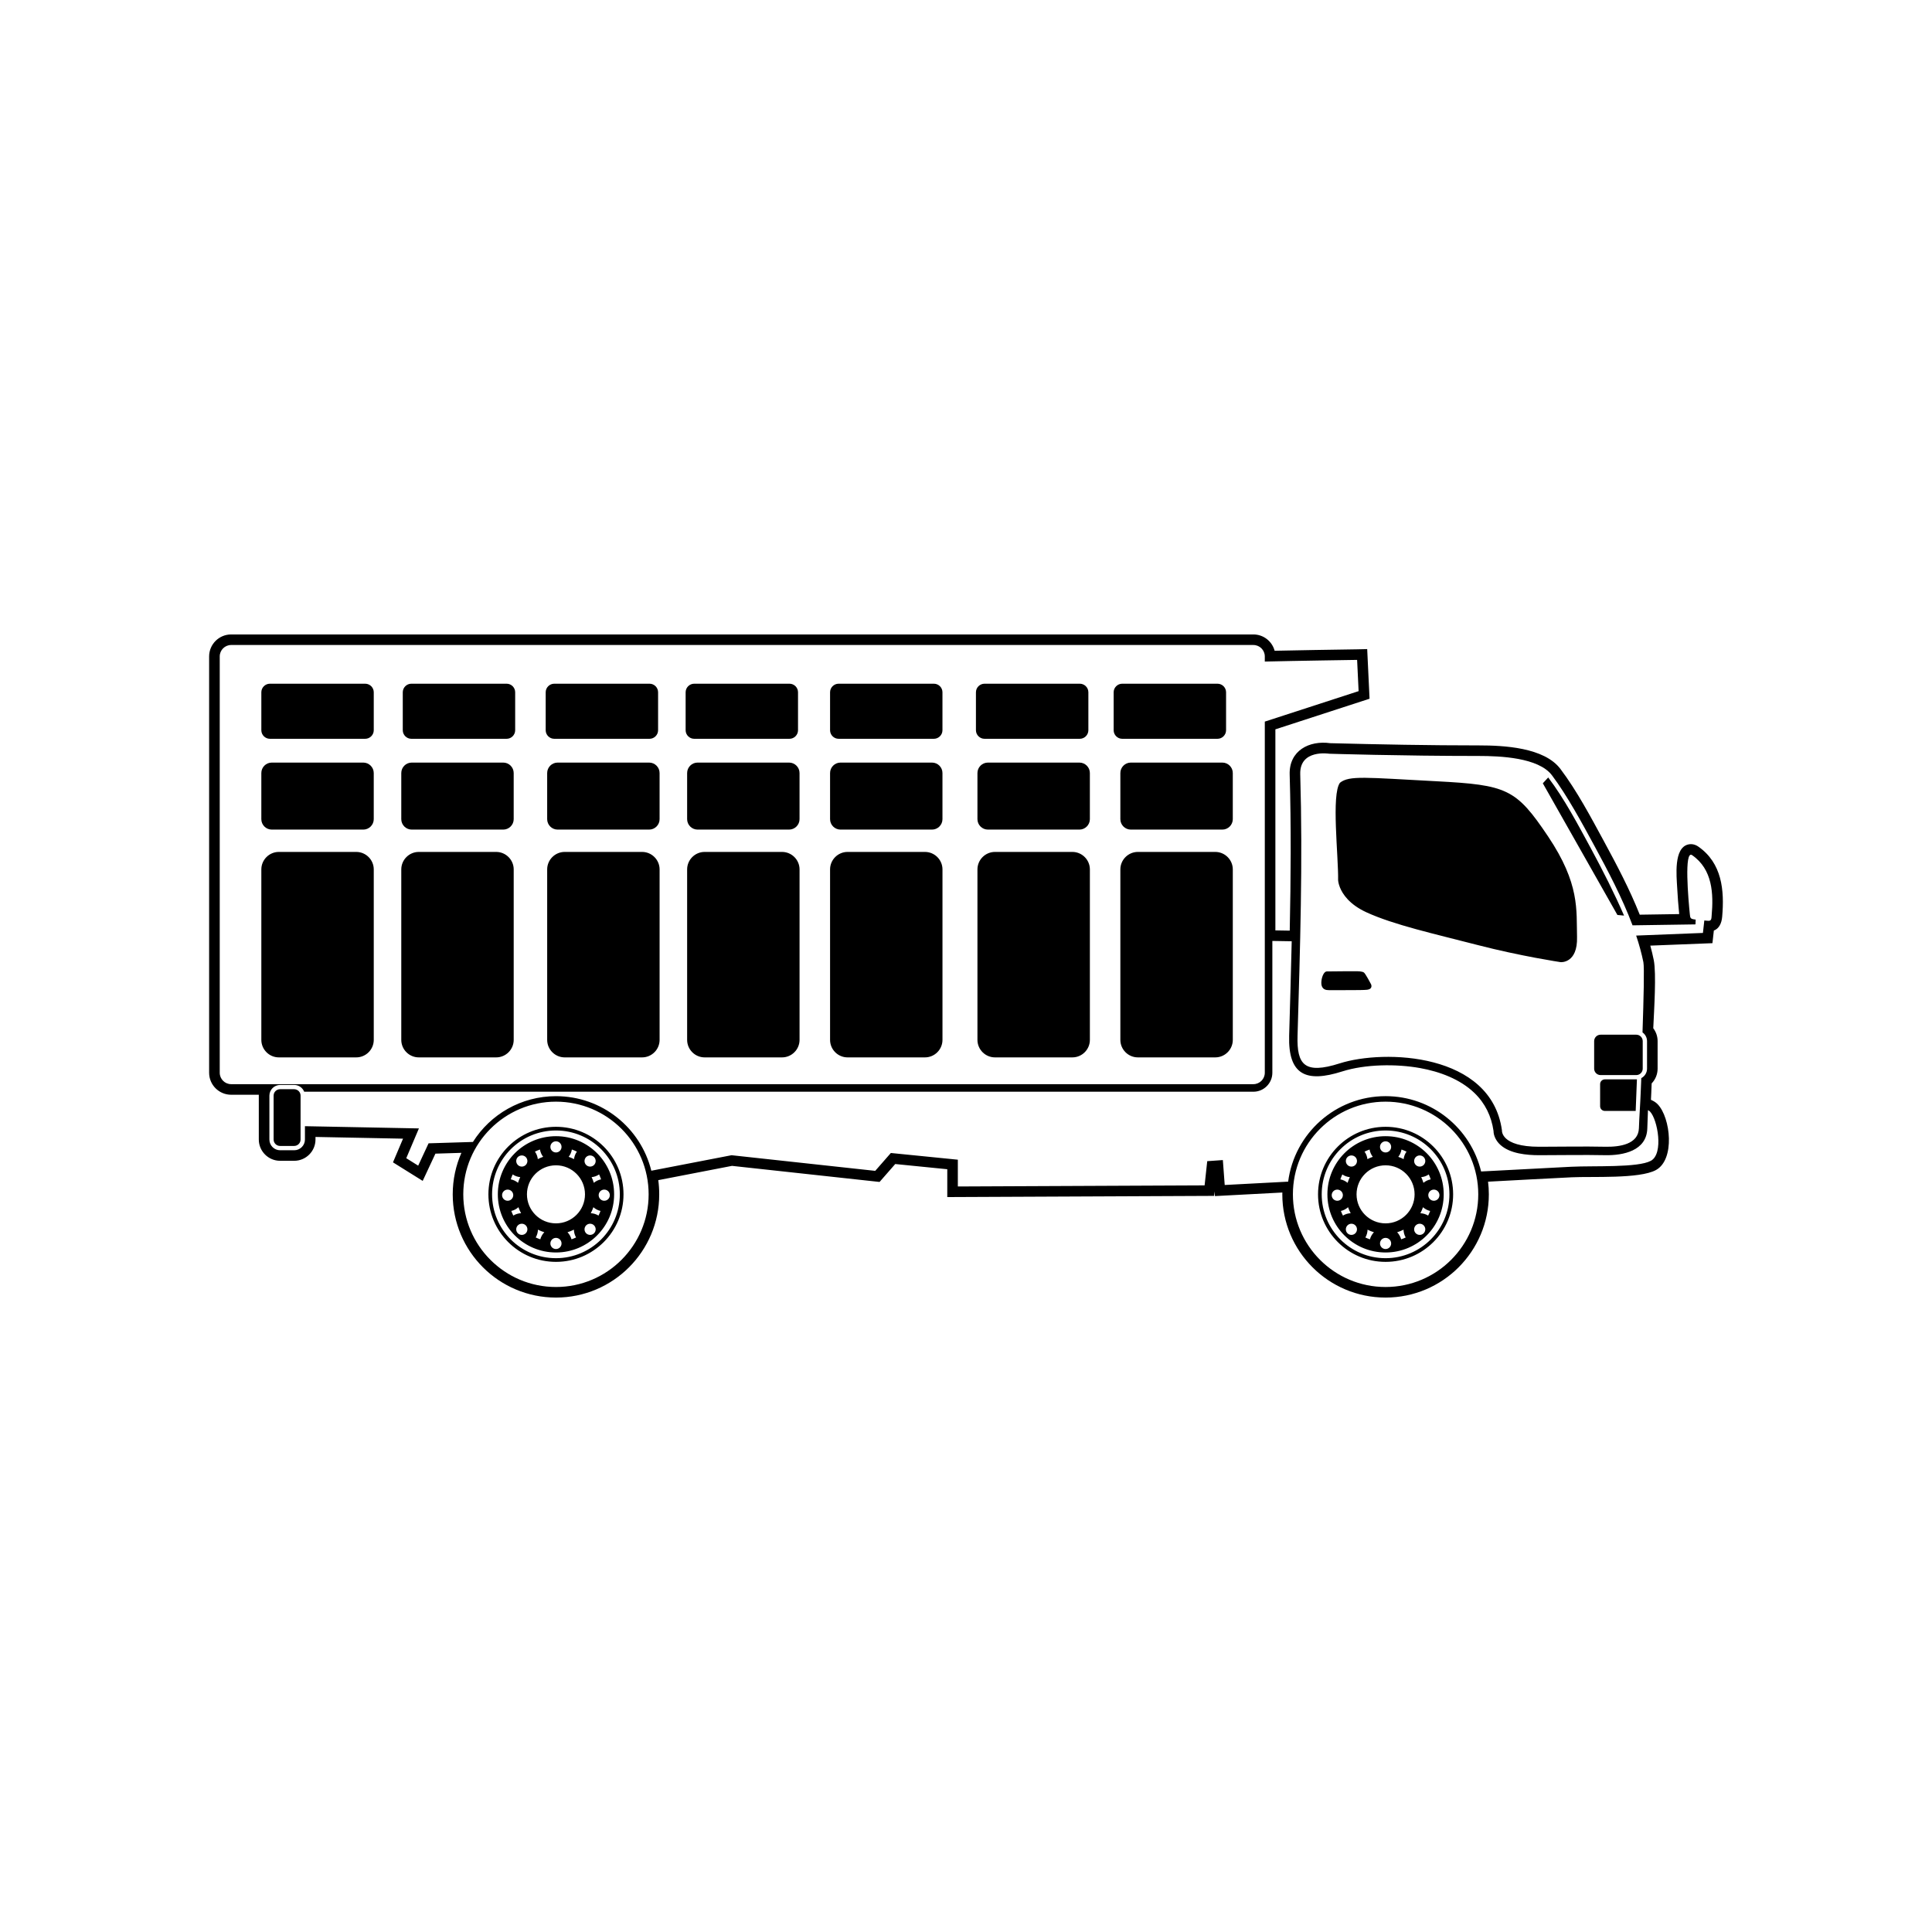
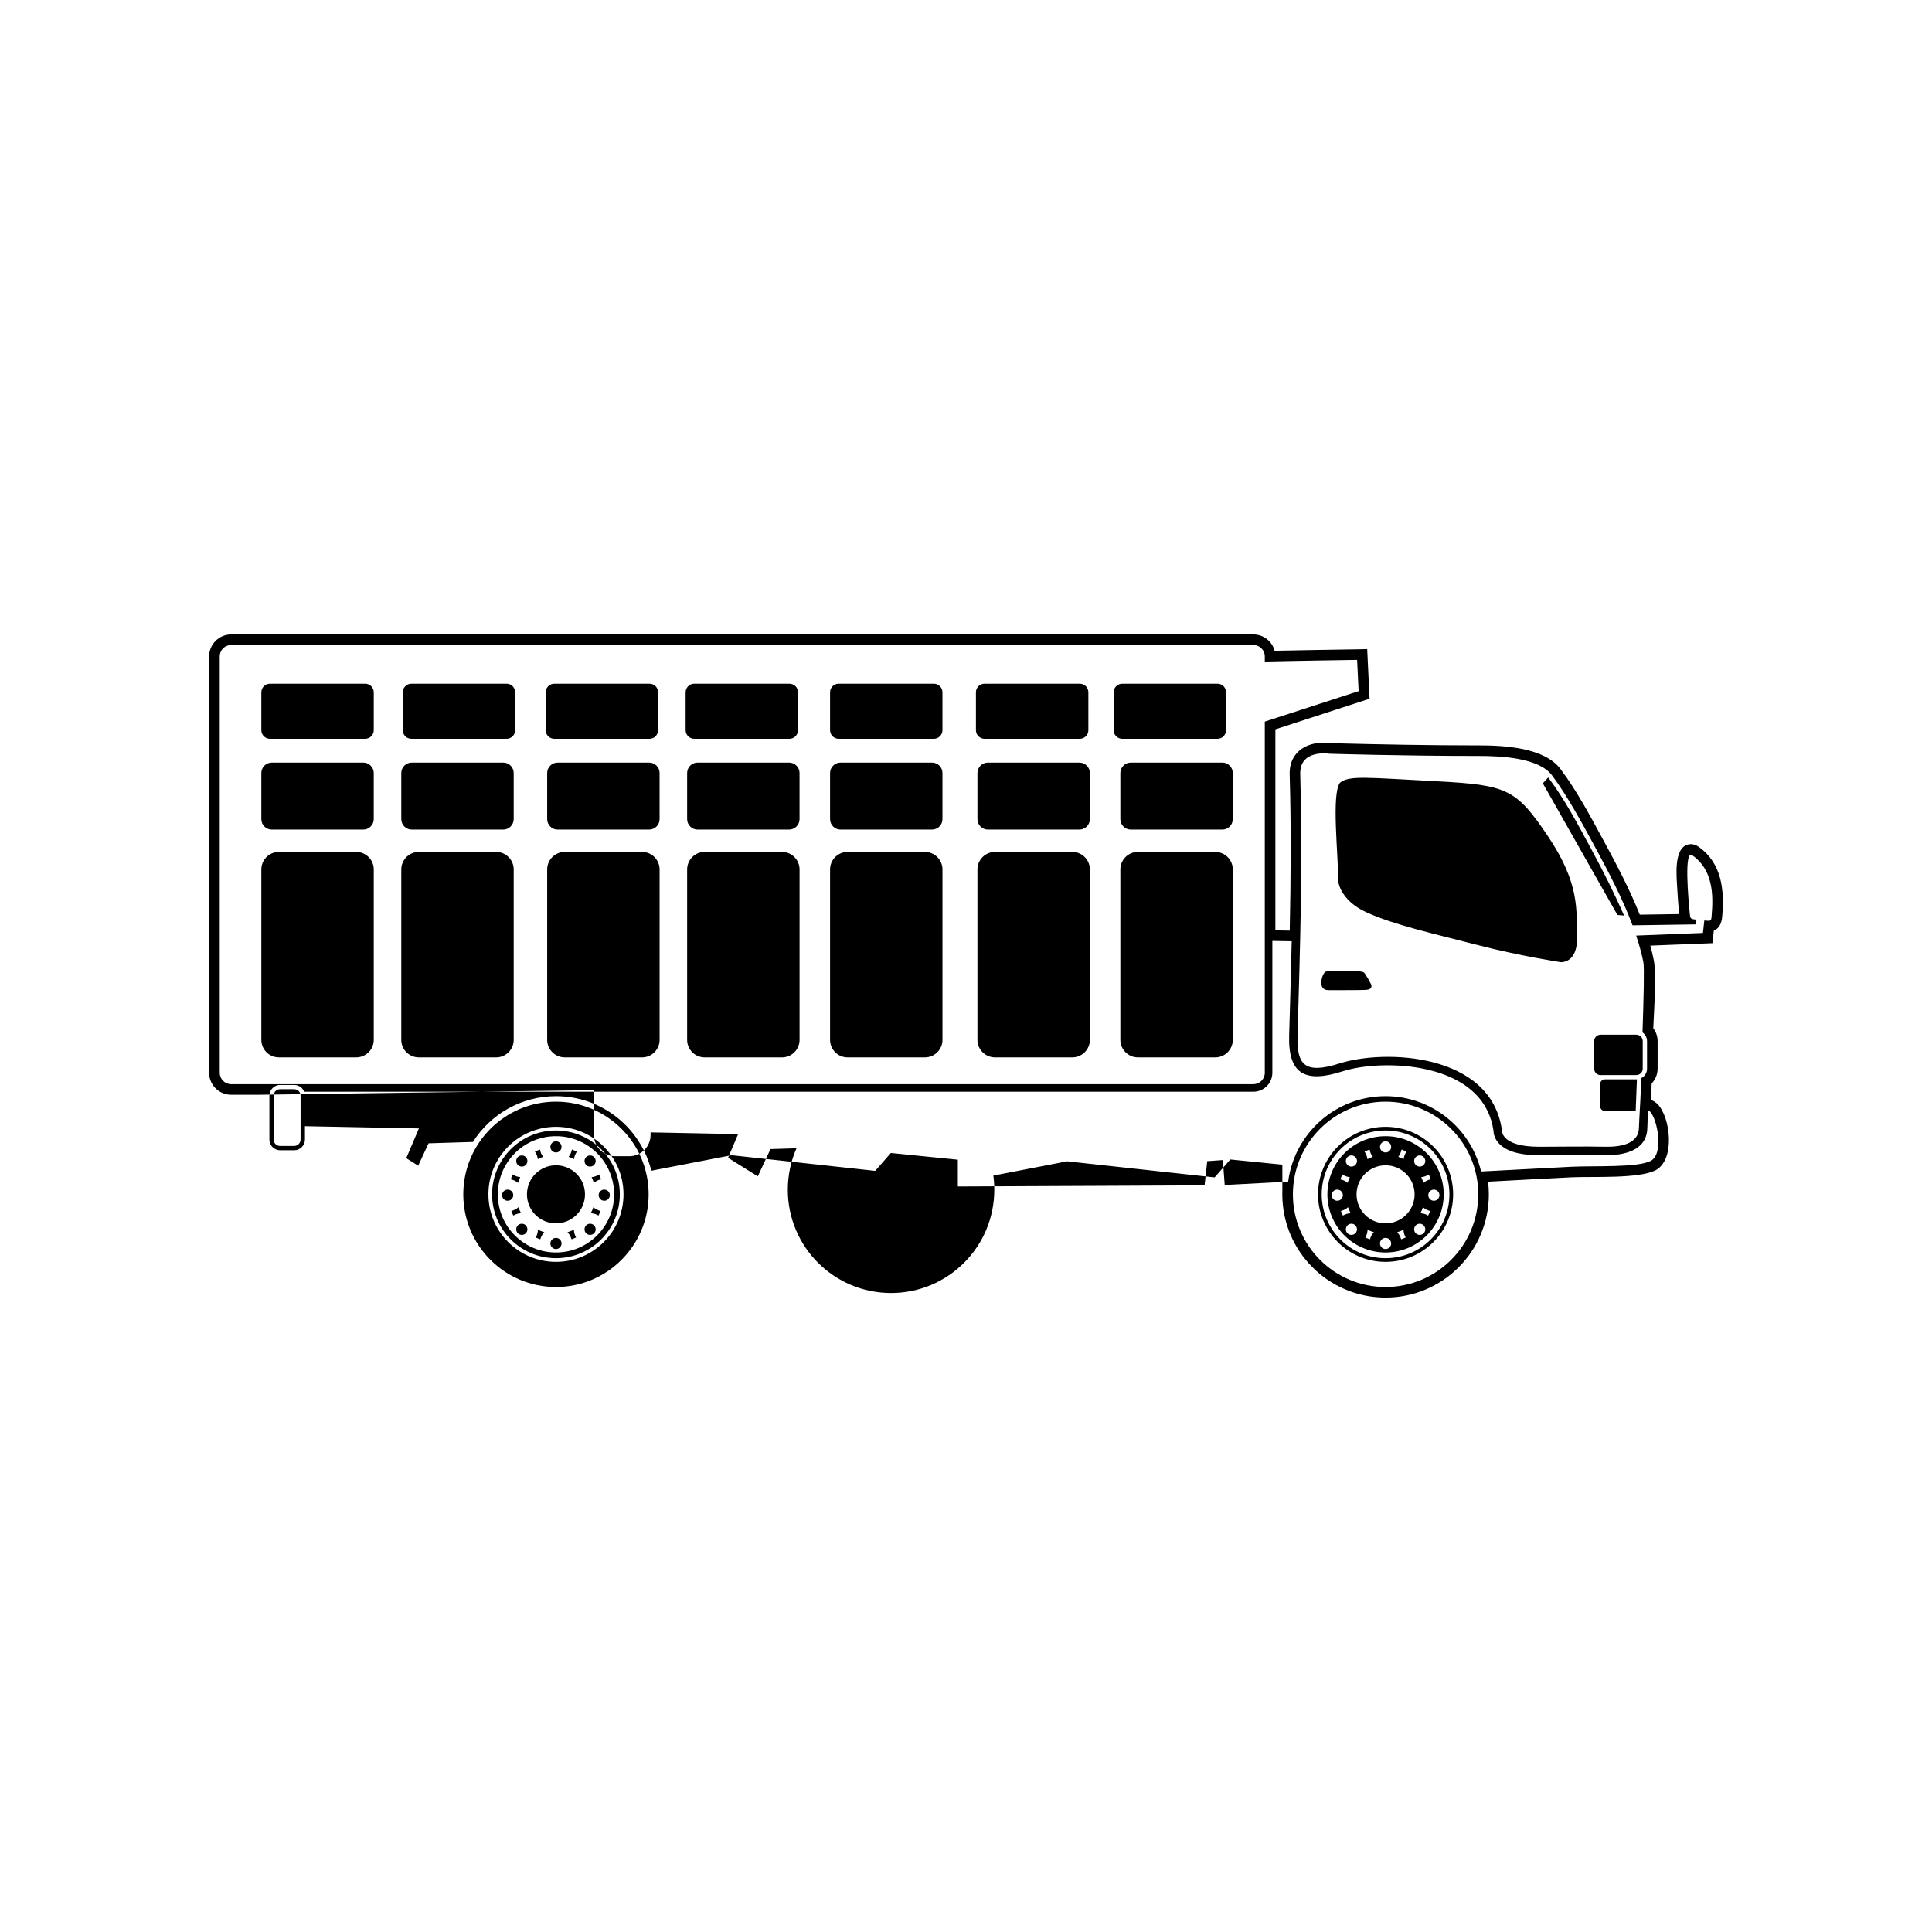
<svg xmlns="http://www.w3.org/2000/svg" fill="#000000" width="800px" height="800px" version="1.1" viewBox="144 144 512 512">
-   <path d="m212.58 434.12h-7.324c-3.215 0-5.836-2.613-5.836-5.828v-110.33c0-3.215 2.621-5.828 5.836-5.828h270.9c2.695 0 4.969 1.832 5.633 4.324 7.269-0.168 14.535-0.258 21.805-0.379l2.727-0.059 0.625 13.148-24.957 8.113v53.281l3.805 0.066c0.289-13.789 0.387-27.574-0.016-41.371-0.191-6.344 5.184-9.082 10.73-8.305 13.145 0.336 26.262 0.59 39.414 0.59 6.602 0 17.301 0.523 21.613 6.242 4.375 5.805 8.066 12.785 11.539 19.18 3.426 6.324 6.816 12.742 9.477 19.438l10.453-0.16c-0.23-2.363-0.418-4.731-0.539-7.098-0.156-2.922-0.961-10.43 2.922-11.348 0.926-0.223 1.867 0 2.648 0.535 6.328 4.383 6.977 11.594 6.359 18.625-0.145 1.691-0.801 3.125-2.207 3.656l-0.371 3.34-16.469 0.648c0.352 1.266 0.66 2.543 0.918 3.828 0.715 3.586 0.09 13.191-0.133 18.07 0.742 0.969 1.152 2.16 1.152 3.41v7.297c0 1.48-0.578 2.875-1.578 3.91l-0.102 2.523c-0.02 0.605-0.051 1.215-0.086 1.82l0.465 0.23c0.5 0.25 0.957 0.574 1.344 0.977 3.391 3.559 4.641 14.625-0.504 17.418-4.375 2.367-16.871 1.648-22.297 1.91-7.391 0.363-14.785 0.77-22.176 1.164 0.137 1.098 0.207 2.215 0.207 3.356 0 15.113-12.254 27.355-27.367 27.355-15.109 0-27.363-12.242-27.363-27.355 0-0.16 0-0.324 0.012-0.484l-17.871 0.945-0.09-1.234-0.125 1.18-70.715 0.316v-7.379l-13.793-1.379-4.152 4.75-39.105-4.262-19.539 3.785c0.168 1.23 0.25 2.484 0.25 3.762 0 15.113-12.246 27.355-27.355 27.355-15.113 0-27.367-12.242-27.367-27.355 0-3.91 0.82-7.637 2.301-11l-6.887 0.215-3.371 7.219-7.875-4.914 2.664-6.277-23.199-0.457v0.684c0 3.102-2.535 5.637-5.644 5.637h-3.742c-3.102 0-5.637-2.535-5.637-5.637v-11.633-0.238zm361.81-47.484c-2.434-5.613-5.578-11.875-8.781-17.789-3.414-6.289-6.992-13.113-11.316-18.809-0.59 0.645-1.117 1.211-1.43 1.543l19.766 34.891 1.762 0.168zm-283.05 49.316c13.559 0 24.555 11 24.555 24.562 0 13.559-11 24.555-24.555 24.555-13.566 0-24.566-11-24.566-24.555 0-13.562 11-24.562 24.566-24.562zm0 7.637c4.672 0 8.902 1.891 11.965 4.957 3.062 3.059 4.957 7.297 4.957 11.965 0 4.672-1.895 8.906-4.957 11.965-3.062 3.062-7.297 4.957-11.965 4.957-4.68 0-8.906-1.895-11.977-4.957-3.059-3.059-4.957-7.297-4.957-11.965 0-4.672 1.898-8.906 4.957-11.965 3.066-3.066 7.297-4.957 11.977-4.957zm10.891 6.019c-2.793-2.785-6.641-4.508-10.891-4.508-4.262 0-8.113 1.723-10.902 4.508-2.785 2.793-4.508 6.644-4.508 10.902 0 4.254 1.723 8.113 4.508 10.891 2.793 2.793 6.641 4.519 10.902 4.519 4.254 0 8.102-1.727 10.891-4.519 2.793-2.781 4.516-6.641 4.516-10.891 0-4.258-1.723-8.113-4.516-10.902zm-0.801 1.023c0.574 0.586 0.574 1.516 0 2.098-0.578 0.574-1.512 0.574-2.098 0-0.57-0.578-0.57-1.512 0-2.098 0.586-0.57 1.516-0.57 2.098 0zm-18.098 18.102c0.578 0.578 0.578 1.516 0 2.098-0.574 0.574-1.516 0.574-2.098 0-0.574-0.578-0.574-1.516 0-2.098 0.578-0.578 1.523-0.578 2.098 0zm-2.098-18.102c0.578-0.57 1.523-0.57 2.098 0 0.578 0.586 0.578 1.516 0 2.098-0.574 0.574-1.516 0.574-2.098 0-0.574-0.578-0.574-1.512 0-2.098zm18.098 18.102c0.586-0.578 1.516-0.578 2.098 0 0.574 0.578 0.574 1.516 0 2.098-0.578 0.574-1.512 0.574-2.098 0-0.57-0.578-0.57-1.516 0-2.098zm-22.277-8.004c0-0.812 0.664-1.473 1.48-1.473s1.48 0.66 1.48 1.473c0 0.82-0.664 1.484-1.48 1.484s-1.48-0.664-1.48-1.484zm25.598 0c0-0.812 0.66-1.473 1.477-1.473 0.82 0 1.48 0.66 1.48 1.473 0 0.82-0.66 1.484-1.48 1.484-0.816 0-1.477-0.664-1.477-1.484zm-11.316-14.273c0.816 0 1.477 0.66 1.477 1.48 0 0.816-0.66 1.477-1.477 1.477-0.82 0-1.48-0.66-1.48-1.477 0-0.82 0.66-1.48 1.48-1.48zm0 25.594c0.816 0 1.477 0.664 1.477 1.48 0 0.82-0.66 1.477-1.477 1.477-0.82 0-1.48-0.656-1.48-1.477 0-0.816 0.66-1.48 1.48-1.48zm0-19.23c4.246 0 7.691 3.441 7.691 7.691 0 4.246-3.445 7.691-7.691 7.691-4.258 0-7.691-3.445-7.691-7.691 0-4.254 3.438-7.691 7.691-7.691zm0-10.207c9.883 0 17.898 8.012 17.898 17.898 0 9.891-8.016 17.898-17.898 17.898-9.891 0-17.906-8.012-17.906-17.898 0-9.891 8.016-17.898 17.906-17.898zm219.85-6.66c13.566 0 24.566 11 24.566 24.562 0 13.559-11 24.555-24.566 24.555-13.562 0-24.555-11-24.555-24.555 0-13.562 10.992-24.562 24.555-24.562zm0 7.637c4.676 0 8.906 1.891 11.965 4.957 3.066 3.059 4.961 7.297 4.961 11.965 0 4.672-1.895 8.906-4.961 11.965-3.059 3.062-7.289 4.957-11.965 4.957-4.672 0-8.902-1.895-11.965-4.957-3.062-3.059-4.957-7.297-4.957-11.965 0-4.672 1.895-8.906 4.957-11.965 3.062-3.066 7.297-4.957 11.965-4.957zm10.902 6.019c-2.793-2.785-6.644-4.508-10.902-4.508-4.254 0-8.113 1.723-10.898 4.508-2.785 2.793-4.516 6.644-4.516 10.902 0 4.254 1.727 8.113 4.516 10.891 2.785 2.793 6.644 4.519 10.898 4.519 4.258 0 8.113-1.727 10.902-4.519 2.785-2.781 4.508-6.641 4.508-10.891 0-4.258-1.723-8.113-4.508-10.902zm-0.805 1.023c0.578 0.586 0.578 1.516 0 2.098-0.574 0.574-1.516 0.574-2.09 0-0.578-0.578-0.578-1.512 0-2.098 0.574-0.57 1.516-0.57 2.09 0zm-18.102 18.102c0.578 0.578 0.578 1.516 0 2.098-0.574 0.574-1.512 0.574-2.086 0-0.578-0.578-0.578-1.516 0-2.098 0.574-0.578 1.512-0.578 2.086 0zm-2.086-18.102c0.574-0.57 1.512-0.57 2.086 0 0.578 0.586 0.578 1.516 0 2.098-0.574 0.574-1.512 0.574-2.086 0-0.578-0.578-0.578-1.512 0-2.098zm18.098 18.102c0.574-0.578 1.516-0.578 2.09 0 0.578 0.578 0.578 1.516 0 2.098-0.574 0.574-1.516 0.574-2.09 0-0.578-0.578-0.578-1.516 0-2.098zm-22.277-8.004c0-0.812 0.66-1.473 1.48-1.473 0.812 0 1.477 0.66 1.477 1.473 0 0.82-0.664 1.484-1.477 1.484-0.82 0-1.48-0.664-1.48-1.484zm25.594 0c0-0.812 0.66-1.473 1.48-1.473 0.812 0 1.48 0.66 1.48 1.473 0 0.82-0.672 1.484-1.48 1.484-0.82 0-1.48-0.664-1.48-1.484zm-11.32-14.273c0.82 0 1.48 0.66 1.48 1.48 0 0.816-0.66 1.477-1.48 1.477-0.816 0-1.477-0.66-1.477-1.477 0-0.82 0.66-1.48 1.477-1.48zm0 25.594c0.82 0 1.48 0.664 1.48 1.48 0 0.82-0.66 1.477-1.48 1.477-0.816 0-1.477-0.656-1.477-1.477 0-0.816 0.66-1.48 1.477-1.48zm0-19.23c4.246 0 7.691 3.441 7.691 7.691 0 4.246-3.445 7.691-7.691 7.691s-7.691-3.445-7.691-7.691c0-4.254 3.445-7.691 7.691-7.691zm0-10.207c9.891 0 17.906 8.012 17.906 17.898 0 9.891-8.016 17.898-17.906 17.898-9.883 0-17.898-8.012-17.898-17.898 0-9.891 8.016-17.898 17.898-17.898zm80.633-56.324c-0.398-3.977-1.566-17.168 0.613-15.66 5.43 3.758 5.684 10.238 5.164 16.07-0.059 0.684-0.016 1.402-0.926 1.32l-1.012-0.082-0.367 3.301-17.695 0.699c0.797 2.371 1.445 4.731 1.914 7.043 0.273 1.379 0.074 9.574-0.23 18.617 0.746 0.535 1.199 1.387 1.199 2.312v7.297c0 1.059-0.598 2.023-1.523 2.508l-0.156 3.809c-0.125 3.246-0.371 6.324-0.473 9.453-0.125 4.281-5.113 4.996-8.883 4.922-6.031-0.125-11.445 0.004-17.551 0.004-10.258 0-9.863-4.336-9.863-4.336-2.84-20.598-31.152-21.527-43.004-17.758-9.305 2.969-11.387 0.359-11.164-7.297 0.676-23.512 1.402-45.816 0.711-69.34-0.191-6.707 7.691-5.426 7.691-5.426s18.938 0.594 39.656 0.594c5.566 0 15.816 0.398 19.367 5.129 4 5.297 8.137 12.957 11.32 18.832 3.438 6.34 7.297 13.629 10.031 20.922l16.68-0.25 0.051-1.27-0.469-0.066c-0.957-0.141-0.988-0.465-1.078-1.352zm-11.094 51.914c0.238 0.117 0.43 0.25 0.57 0.402 1.969 2.07 3.648 11.145 0.195 13.02-3.449 1.867-15.09 1.281-21.105 1.578-1.883 0.09-11.516 0.594-23.879 1.25-2.742-11.445-13.035-19.961-25.32-19.961-13.234 0-24.156 9.875-25.816 22.656l-16.812 0.887-0.492-6.606-4.141 0.293-0.695 6.414-65.395 0.293v-7.098l-17.754-1.777-4.141 4.734-38.074-4.144-21.262 4.109c-2.805-11.348-13.059-19.758-25.266-19.758-9.266 0-17.402 4.836-22.012 12.133l-11.754 0.363-2.754 5.918-3.16-1.977 3.352-7.891-30.203-0.59v3.543c0 1.559-1.281 2.836-2.84 2.836h-3.742c-1.559 0-2.836-1.281-2.836-2.836v-11.633c0-1.562 1.281-2.84 2.836-2.84h3.742c1.168 0 2.211 0.719 2.641 1.797h251.55c2.766 0 5.023-2.258 5.023-5.023v-34.938l5.129 0.086c-0.191 8.34-0.434 16.676-0.676 25.02-0.297 10.465 4.535 12.516 14.07 9.477 6.117-1.945 14.359-2.019 20.625-0.891 5.16 0.934 10.559 2.898 14.398 6.594 2.852 2.75 4.492 6.144 5.066 10.051 0 1.406 0.801 2.797 1.82 3.715 2.559 2.332 6.992 2.731 10.277 2.731 5.84 0 11.668-0.125 17.512-0.004 4.762 0.09 10.973-1.148 11.145-7.09 0.035-1.32 0.09-2.648 0.145-3.977l0.031-0.863zm-375.47-123.27h270.9c1.672 0 3.027 1.359 3.027 3.027v1.359c7.715-0.191 24.465-0.441 24.465-0.441l0.395 8.281-24.859 8.074v93.055c0 1.668-1.355 3.027-3.027 3.027h-270.9c-1.668 0-3.027-1.359-3.027-3.027v-110.33c0-1.668 1.359-3.027 3.027-3.027zm240.29 54.836h20.516c2.551 0 4.641 2.086 4.641 4.637v45.172c0 2.551-2.09 4.641-4.641 4.641h-20.516c-2.551 0-4.641-2.09-4.641-4.641v-45.172c0-2.551 2.09-4.637 4.641-4.637zm-1.875-23.676h24.262c1.523 0 2.766 1.246 2.766 2.769v12.227c0 1.516-1.246 2.762-2.766 2.762h-24.262c-1.516 0-2.766-1.246-2.766-2.762v-12.227c0-1.527 1.25-2.769 2.766-2.769zm-35.996 23.676h20.512c2.555 0 4.641 2.086 4.641 4.637v45.172c0 2.551-2.086 4.641-4.641 4.641h-20.512c-2.555 0-4.644-2.09-4.644-4.641v-45.172c0-2.551 2.09-4.637 4.644-4.637zm-1.875-23.676h24.258c1.523 0 2.766 1.246 2.766 2.769v12.227c0 1.516-1.246 2.762-2.766 2.762h-24.258c-1.523 0-2.769-1.246-2.769-2.762v-12.227c0-1.527 1.25-2.769 2.769-2.769zm-37.188 23.676h20.512c2.555 0 4.641 2.086 4.641 4.637v45.172c0 2.551-2.086 4.641-4.641 4.641h-20.512c-2.555 0-4.637-2.09-4.637-4.641v-45.172c0-2.551 2.082-4.637 4.637-4.637zm-1.875-23.676h24.258c1.527 0 2.766 1.246 2.766 2.769v12.227c0 1.516-1.238 2.762-2.766 2.762h-24.258c-1.516 0-2.762-1.246-2.762-2.762v-12.227c0-1.527 1.246-2.769 2.762-2.769zm-36.004 23.676h20.512c2.555 0 4.644 2.086 4.644 4.637v45.172c0 2.551-2.09 4.641-4.644 4.641h-20.512c-2.555 0-4.637-2.09-4.637-4.641v-45.172c0-2.551 2.082-4.637 4.637-4.637zm-1.875-23.676h24.258c1.527 0 2.769 1.246 2.769 2.769v12.227c0 1.516-1.246 2.762-2.769 2.762h-24.258c-1.516 0-2.762-1.246-2.762-2.762v-12.227c0-1.527 1.246-2.769 2.762-2.769zm-35.211 23.676h20.516c2.551 0 4.637 2.086 4.637 4.637v45.172c0 2.551-2.086 4.641-4.637 4.641h-20.516c-2.551 0-4.641-2.09-4.641-4.641v-45.172c0-2.551 2.09-4.637 4.641-4.637zm-1.875-23.676h24.262c1.523 0 2.762 1.246 2.762 2.769v12.227c0 1.516-1.238 2.762-2.762 2.762h-24.262c-1.523 0-2.766-1.246-2.766-2.762v-12.227c0-1.527 1.246-2.769 2.766-2.769zm-36.793 23.676h20.52c2.543 0 4.637 2.086 4.637 4.637v45.172c0 2.551-2.09 4.641-4.637 4.641h-20.52c-2.551 0-4.637-2.09-4.637-4.641v-45.172c0-2.551 2.086-4.637 4.637-4.637zm-1.875-23.676h24.262c1.523 0 2.766 1.246 2.766 2.769v12.227c0 1.516-1.246 2.762-2.766 2.762h-24.262c-1.516 0-2.762-1.246-2.762-2.762v-12.227c0-1.527 1.246-2.769 2.762-2.769zm-35.207 23.676h20.512c2.555 0 4.641 2.086 4.641 4.637v45.172c0 2.551-2.086 4.641-4.641 4.641h-20.512c-2.555 0-4.641-2.09-4.641-4.641v-45.172c0-2.551 2.086-4.637 4.641-4.637zm-1.875-23.676h24.258c1.516 0 2.766 1.246 2.766 2.769v12.227c0 1.516-1.25 2.762-2.766 2.762h-24.258c-1.527 0-2.766-1.246-2.766-2.762v-12.227c0-1.527 1.238-2.769 2.766-2.769zm225.38-20.902h25.246c1.25 0 2.273 1.02 2.273 2.273v10.051c0 1.25-1.023 2.273-2.273 2.273h-25.246c-1.25 0-2.273-1.023-2.273-2.273v-10.051c0-1.254 1.023-2.273 2.273-2.273zm-36.492 0h25.246c1.246 0 2.273 1.02 2.273 2.273v10.051c0 1.25-1.027 2.273-2.273 2.273h-25.246c-1.25 0-2.277-1.023-2.277-2.273v-10.051c0-1.254 1.027-2.273 2.277-2.273zm-38.668 0h25.246c1.25 0 2.273 1.02 2.273 2.273v10.051c0 1.25-1.023 2.273-2.273 2.273h-25.246c-1.25 0-2.266-1.023-2.266-2.273v-10.051c0-1.254 1.02-2.273 2.266-2.273zm-38.27 0h25.246c1.25 0 2.266 1.02 2.266 2.273v10.051c0 1.25-1.02 2.273-2.266 2.273h-25.246c-1.25 0-2.273-1.023-2.273-2.273v-10.051c0-1.254 1.023-2.273 2.273-2.273zm-37.086 0h25.25c1.246 0 2.266 1.02 2.266 2.273v10.051c0 1.25-1.023 2.273-2.266 2.273h-25.25c-1.254 0-2.273-1.023-2.273-2.273v-10.051c0-1.254 1.02-2.273 2.273-2.273zm-37.871 0h25.246c1.246 0 2.266 1.02 2.266 2.273v10.051c0 1.25-1.023 2.273-2.266 2.273h-25.246c-1.25 0-2.277-1.023-2.277-2.273v-10.051c0-1.254 1.027-2.273 2.277-2.273zm-37.484 0h25.246c1.25 0 2.273 1.02 2.273 2.273v10.051c0 1.25-1.023 2.273-2.273 2.273h-25.246c-1.25 0-2.273-1.023-2.273-2.273v-10.051c0-1.254 1.023-2.273 2.273-2.273zm6.422 107.46h-3.742c-0.938 0-1.699 0.762-1.699 1.703v11.633c0 0.938 0.762 1.699 1.699 1.699h3.742c0.938 0 1.703-0.762 1.703-1.699v-11.633c0-0.941-0.766-1.703-1.703-1.703zm355.85-2.609h-8.5c-0.344 0-0.66 0.145-0.887 0.371-0.23 0.227-0.367 0.539-0.367 0.887v5.856c0 0.344 0.137 0.66 0.363 0.887h0.004c0.227 0.227 0.543 0.367 0.887 0.367h8.172l0.191-4.926zm-0.168-11.836h-9.461c-0.941 0-1.707 0.762-1.707 1.703v7.297c0 0.934 0.766 1.703 1.707 1.703h9.461c0.934 0 1.703-0.77 1.703-1.703v-7.297c0-0.941-0.77-1.703-1.703-1.703zm-82.031-16.766c1.676-0.051 8.086-0.051 8.086-0.051s1.336 0 1.777 0.348c0.441 0.344 1.867 3.082 1.867 3.082s0.645 1.285-1.082 1.48c-1.41 0.16-7.766 0.066-10.035 0.105-1.863 0.031-2.141-1.176-2.031-2.371 0.121-1.285 0.715-2.578 1.414-2.594zm3.012-24.156s0.031 0.754 0.473 1.875c0.719 1.797 2.523 4.539 7.023 6.606 7.297 3.352 18.047 5.719 29.492 8.68 11.438 2.957 21.992 4.535 21.992 4.535s4.539 0.398 4.336-6.707c-0.195-7.109 0.789-14.012-7.688-26.633-8.484-12.625-10.852-13.613-29.594-14.602-18.738-0.984-23.078-1.578-25.543 0.398-2.328 3.117-0.387 19.383-0.492 25.844zm-201.73 71.91c-0.434-0.211-0.875-0.402-1.336-0.562-0.117 0.727-0.414 1.387-0.852 1.941 0.488 0.168 0.969 0.367 1.426 0.609 0.082-0.707 0.332-1.391 0.762-1.984zm-9.789-0.562c-0.457 0.16-0.898 0.352-1.336 0.562 0.43 0.594 0.684 1.281 0.77 1.984 0.453-0.242 0.926-0.441 1.414-0.609-0.434-0.555-0.73-1.215-0.852-1.941zm-7.227 6.606c-0.195 0.422-0.367 0.855-0.508 1.301 0.715 0.141 1.371 0.465 1.918 0.922 0.156-0.52 0.359-1.027 0.59-1.508-0.699-0.066-1.391-0.301-2-0.715zm-0.367 9.68c0.156 0.414 0.332 0.82 0.527 1.219 0.629-0.387 1.344-0.594 2.062-0.625-0.277-0.508-0.516-1.039-0.699-1.594-0.527 0.48-1.176 0.828-1.891 0.996zm6.473 7.023c0.398 0.188 0.797 0.348 1.211 0.488 0.188-0.711 0.559-1.355 1.062-1.875-0.59-0.176-1.152-0.406-1.688-0.684-0.02 0.719-0.211 1.43-0.586 2.07zm9.488 0.488c0.406-0.141 0.812-0.301 1.203-0.488-0.367-0.641-0.562-1.355-0.574-2.07-0.543 0.277-1.109 0.508-1.699 0.684 0.5 0.52 0.875 1.164 1.066 1.875zm7.148-6.293c0.195-0.398 0.379-0.805 0.527-1.219-0.711-0.172-1.355-0.52-1.883-0.996-0.191 0.555-0.422 1.082-0.695 1.594 0.715 0.031 1.422 0.242 2.051 0.625zm0.68-9.598c-0.152-0.441-0.324-0.875-0.52-1.305-0.605 0.418-1.293 0.656-1.988 0.719 0.23 0.48 0.43 0.984 0.586 1.508 0.543-0.453 1.199-0.781 1.926-0.922zm213.45-7.34c-0.434-0.211-0.875-0.402-1.328-0.562-0.121 0.727-0.418 1.387-0.852 1.941 0.488 0.168 0.961 0.367 1.414 0.609 0.086-0.707 0.336-1.391 0.766-1.984zm-9.789-0.562c-0.453 0.16-0.902 0.352-1.336 0.562 0.43 0.594 0.684 1.281 0.766 1.984 0.453-0.242 0.926-0.438 1.422-0.609-0.434-0.555-0.73-1.215-0.852-1.941zm-7.219 6.606c-0.195 0.422-0.371 0.855-0.52 1.301 0.727 0.141 1.379 0.469 1.918 0.922 0.16-0.52 0.359-1.027 0.59-1.508-0.699-0.066-1.387-0.301-1.988-0.715zm-0.379 9.68c0.16 0.414 0.332 0.82 0.539 1.219 0.629-0.387 1.336-0.594 2.051-0.625-0.273-0.508-0.504-1.039-0.695-1.594-0.527 0.48-1.176 0.828-1.895 0.996zm6.481 7.023c0.395 0.188 0.801 0.348 1.211 0.488 0.191-0.711 0.559-1.355 1.059-1.875-0.578-0.176-1.152-0.406-1.688-0.684-0.012 0.715-0.207 1.43-0.578 2.07zm9.488 0.488c0.414-0.141 0.812-0.301 1.203-0.488-0.371-0.641-0.559-1.355-0.578-2.07-0.535 0.277-1.098 0.508-1.688 0.684 0.5 0.52 0.871 1.164 1.062 1.875zm7.148-6.293c0.203-0.398 0.379-0.805 0.535-1.219-0.719-0.172-1.367-0.52-1.895-0.996-0.188 0.555-0.422 1.082-0.695 1.594 0.715 0.031 1.43 0.238 2.055 0.625zm0.676-9.598c-0.141-0.449-0.312-0.883-0.508-1.305-0.609 0.418-1.301 0.656-2 0.719 0.23 0.48 0.43 0.988 0.59 1.508 0.539-0.457 1.199-0.781 1.918-0.922z" fill-rule="evenodd" />
+   <path d="m212.58 434.12h-7.324c-3.215 0-5.836-2.613-5.836-5.828v-110.33c0-3.215 2.621-5.828 5.836-5.828h270.9c2.695 0 4.969 1.832 5.633 4.324 7.269-0.168 14.535-0.258 21.805-0.379l2.727-0.059 0.625 13.148-24.957 8.113v53.281l3.805 0.066c0.289-13.789 0.387-27.574-0.016-41.371-0.191-6.344 5.184-9.082 10.73-8.305 13.145 0.336 26.262 0.59 39.414 0.59 6.602 0 17.301 0.523 21.613 6.242 4.375 5.805 8.066 12.785 11.539 19.18 3.426 6.324 6.816 12.742 9.477 19.438l10.453-0.16c-0.23-2.363-0.418-4.731-0.539-7.098-0.156-2.922-0.961-10.43 2.922-11.348 0.926-0.223 1.867 0 2.648 0.535 6.328 4.383 6.977 11.594 6.359 18.625-0.145 1.691-0.801 3.125-2.207 3.656l-0.371 3.34-16.469 0.648c0.352 1.266 0.66 2.543 0.918 3.828 0.715 3.586 0.09 13.191-0.133 18.07 0.742 0.969 1.152 2.16 1.152 3.41v7.297c0 1.48-0.578 2.875-1.578 3.91l-0.102 2.523c-0.02 0.605-0.051 1.215-0.086 1.82l0.465 0.23c0.5 0.25 0.957 0.574 1.344 0.977 3.391 3.559 4.641 14.625-0.504 17.418-4.375 2.367-16.871 1.648-22.297 1.91-7.391 0.363-14.785 0.77-22.176 1.164 0.137 1.098 0.207 2.215 0.207 3.356 0 15.113-12.254 27.355-27.367 27.355-15.109 0-27.363-12.242-27.363-27.355 0-0.16 0-0.324 0.012-0.484v-7.379l-13.793-1.379-4.152 4.75-39.105-4.262-19.539 3.785c0.168 1.23 0.25 2.484 0.25 3.762 0 15.113-12.246 27.355-27.355 27.355-15.113 0-27.367-12.242-27.367-27.355 0-3.91 0.82-7.637 2.301-11l-6.887 0.215-3.371 7.219-7.875-4.914 2.664-6.277-23.199-0.457v0.684c0 3.102-2.535 5.637-5.644 5.637h-3.742c-3.102 0-5.637-2.535-5.637-5.637v-11.633-0.238zm361.81-47.484c-2.434-5.613-5.578-11.875-8.781-17.789-3.414-6.289-6.992-13.113-11.316-18.809-0.59 0.645-1.117 1.211-1.43 1.543l19.766 34.891 1.762 0.168zm-283.05 49.316c13.559 0 24.555 11 24.555 24.562 0 13.559-11 24.555-24.555 24.555-13.566 0-24.566-11-24.566-24.555 0-13.562 11-24.562 24.566-24.562zm0 7.637c4.672 0 8.902 1.891 11.965 4.957 3.062 3.059 4.957 7.297 4.957 11.965 0 4.672-1.895 8.906-4.957 11.965-3.062 3.062-7.297 4.957-11.965 4.957-4.68 0-8.906-1.895-11.977-4.957-3.059-3.059-4.957-7.297-4.957-11.965 0-4.672 1.898-8.906 4.957-11.965 3.066-3.066 7.297-4.957 11.977-4.957zm10.891 6.019c-2.793-2.785-6.641-4.508-10.891-4.508-4.262 0-8.113 1.723-10.902 4.508-2.785 2.793-4.508 6.644-4.508 10.902 0 4.254 1.723 8.113 4.508 10.891 2.793 2.793 6.641 4.519 10.902 4.519 4.254 0 8.102-1.727 10.891-4.519 2.793-2.781 4.516-6.641 4.516-10.891 0-4.258-1.723-8.113-4.516-10.902zm-0.801 1.023c0.574 0.586 0.574 1.516 0 2.098-0.578 0.574-1.512 0.574-2.098 0-0.57-0.578-0.57-1.512 0-2.098 0.586-0.57 1.516-0.57 2.098 0zm-18.098 18.102c0.578 0.578 0.578 1.516 0 2.098-0.574 0.574-1.516 0.574-2.098 0-0.574-0.578-0.574-1.516 0-2.098 0.578-0.578 1.523-0.578 2.098 0zm-2.098-18.102c0.578-0.57 1.523-0.57 2.098 0 0.578 0.586 0.578 1.516 0 2.098-0.574 0.574-1.516 0.574-2.098 0-0.574-0.578-0.574-1.512 0-2.098zm18.098 18.102c0.586-0.578 1.516-0.578 2.098 0 0.574 0.578 0.574 1.516 0 2.098-0.578 0.574-1.512 0.574-2.098 0-0.57-0.578-0.57-1.516 0-2.098zm-22.277-8.004c0-0.812 0.664-1.473 1.48-1.473s1.48 0.66 1.48 1.473c0 0.82-0.664 1.484-1.48 1.484s-1.48-0.664-1.48-1.484zm25.598 0c0-0.812 0.66-1.473 1.477-1.473 0.82 0 1.48 0.66 1.48 1.473 0 0.82-0.66 1.484-1.48 1.484-0.816 0-1.477-0.664-1.477-1.484zm-11.316-14.273c0.816 0 1.477 0.66 1.477 1.48 0 0.816-0.66 1.477-1.477 1.477-0.82 0-1.48-0.66-1.48-1.477 0-0.82 0.66-1.48 1.48-1.48zm0 25.594c0.816 0 1.477 0.664 1.477 1.48 0 0.82-0.66 1.477-1.477 1.477-0.82 0-1.48-0.656-1.48-1.477 0-0.816 0.66-1.48 1.48-1.48zm0-19.23c4.246 0 7.691 3.441 7.691 7.691 0 4.246-3.445 7.691-7.691 7.691-4.258 0-7.691-3.445-7.691-7.691 0-4.254 3.438-7.691 7.691-7.691zm0-10.207c9.883 0 17.898 8.012 17.898 17.898 0 9.891-8.016 17.898-17.898 17.898-9.891 0-17.906-8.012-17.906-17.898 0-9.891 8.016-17.898 17.906-17.898zm219.85-6.66c13.566 0 24.566 11 24.566 24.562 0 13.559-11 24.555-24.566 24.555-13.562 0-24.555-11-24.555-24.555 0-13.562 10.992-24.562 24.555-24.562zm0 7.637c4.676 0 8.906 1.891 11.965 4.957 3.066 3.059 4.961 7.297 4.961 11.965 0 4.672-1.895 8.906-4.961 11.965-3.059 3.062-7.289 4.957-11.965 4.957-4.672 0-8.902-1.895-11.965-4.957-3.062-3.059-4.957-7.297-4.957-11.965 0-4.672 1.895-8.906 4.957-11.965 3.062-3.066 7.297-4.957 11.965-4.957zm10.902 6.019c-2.793-2.785-6.644-4.508-10.902-4.508-4.254 0-8.113 1.723-10.898 4.508-2.785 2.793-4.516 6.644-4.516 10.902 0 4.254 1.727 8.113 4.516 10.891 2.785 2.793 6.644 4.519 10.898 4.519 4.258 0 8.113-1.727 10.902-4.519 2.785-2.781 4.508-6.641 4.508-10.891 0-4.258-1.723-8.113-4.508-10.902zm-0.805 1.023c0.578 0.586 0.578 1.516 0 2.098-0.574 0.574-1.516 0.574-2.09 0-0.578-0.578-0.578-1.512 0-2.098 0.574-0.57 1.516-0.57 2.09 0zm-18.102 18.102c0.578 0.578 0.578 1.516 0 2.098-0.574 0.574-1.512 0.574-2.086 0-0.578-0.578-0.578-1.516 0-2.098 0.574-0.578 1.512-0.578 2.086 0zm-2.086-18.102c0.574-0.57 1.512-0.57 2.086 0 0.578 0.586 0.578 1.516 0 2.098-0.574 0.574-1.512 0.574-2.086 0-0.578-0.578-0.578-1.512 0-2.098zm18.098 18.102c0.574-0.578 1.516-0.578 2.09 0 0.578 0.578 0.578 1.516 0 2.098-0.574 0.574-1.516 0.574-2.09 0-0.578-0.578-0.578-1.516 0-2.098zm-22.277-8.004c0-0.812 0.66-1.473 1.48-1.473 0.812 0 1.477 0.66 1.477 1.473 0 0.82-0.664 1.484-1.477 1.484-0.82 0-1.48-0.664-1.48-1.484zm25.594 0c0-0.812 0.66-1.473 1.48-1.473 0.812 0 1.48 0.66 1.48 1.473 0 0.82-0.672 1.484-1.48 1.484-0.82 0-1.48-0.664-1.48-1.484zm-11.32-14.273c0.82 0 1.48 0.66 1.48 1.48 0 0.816-0.66 1.477-1.48 1.477-0.816 0-1.477-0.66-1.477-1.477 0-0.82 0.66-1.48 1.477-1.48zm0 25.594c0.82 0 1.48 0.664 1.48 1.48 0 0.82-0.66 1.477-1.48 1.477-0.816 0-1.477-0.656-1.477-1.477 0-0.816 0.66-1.48 1.477-1.48zm0-19.23c4.246 0 7.691 3.441 7.691 7.691 0 4.246-3.445 7.691-7.691 7.691s-7.691-3.445-7.691-7.691c0-4.254 3.445-7.691 7.691-7.691zm0-10.207c9.891 0 17.906 8.012 17.906 17.898 0 9.891-8.016 17.898-17.906 17.898-9.883 0-17.898-8.012-17.898-17.898 0-9.891 8.016-17.898 17.898-17.898zm80.633-56.324c-0.398-3.977-1.566-17.168 0.613-15.66 5.43 3.758 5.684 10.238 5.164 16.07-0.059 0.684-0.016 1.402-0.926 1.32l-1.012-0.082-0.367 3.301-17.695 0.699c0.797 2.371 1.445 4.731 1.914 7.043 0.273 1.379 0.074 9.574-0.23 18.617 0.746 0.535 1.199 1.387 1.199 2.312v7.297c0 1.059-0.598 2.023-1.523 2.508l-0.156 3.809c-0.125 3.246-0.371 6.324-0.473 9.453-0.125 4.281-5.113 4.996-8.883 4.922-6.031-0.125-11.445 0.004-17.551 0.004-10.258 0-9.863-4.336-9.863-4.336-2.84-20.598-31.152-21.527-43.004-17.758-9.305 2.969-11.387 0.359-11.164-7.297 0.676-23.512 1.402-45.816 0.711-69.34-0.191-6.707 7.691-5.426 7.691-5.426s18.938 0.594 39.656 0.594c5.566 0 15.816 0.398 19.367 5.129 4 5.297 8.137 12.957 11.32 18.832 3.438 6.34 7.297 13.629 10.031 20.922l16.68-0.25 0.051-1.27-0.469-0.066c-0.957-0.141-0.988-0.465-1.078-1.352zm-11.094 51.914c0.238 0.117 0.43 0.25 0.57 0.402 1.969 2.07 3.648 11.145 0.195 13.02-3.449 1.867-15.09 1.281-21.105 1.578-1.883 0.09-11.516 0.594-23.879 1.25-2.742-11.445-13.035-19.961-25.32-19.961-13.234 0-24.156 9.875-25.816 22.656l-16.812 0.887-0.492-6.606-4.141 0.293-0.695 6.414-65.395 0.293v-7.098l-17.754-1.777-4.141 4.734-38.074-4.144-21.262 4.109c-2.805-11.348-13.059-19.758-25.266-19.758-9.266 0-17.402 4.836-22.012 12.133l-11.754 0.363-2.754 5.918-3.16-1.977 3.352-7.891-30.203-0.59v3.543c0 1.559-1.281 2.836-2.84 2.836h-3.742c-1.559 0-2.836-1.281-2.836-2.836v-11.633c0-1.562 1.281-2.84 2.836-2.84h3.742c1.168 0 2.211 0.719 2.641 1.797h251.55c2.766 0 5.023-2.258 5.023-5.023v-34.938l5.129 0.086c-0.191 8.34-0.434 16.676-0.676 25.02-0.297 10.465 4.535 12.516 14.07 9.477 6.117-1.945 14.359-2.019 20.625-0.891 5.16 0.934 10.559 2.898 14.398 6.594 2.852 2.75 4.492 6.144 5.066 10.051 0 1.406 0.801 2.797 1.82 3.715 2.559 2.332 6.992 2.731 10.277 2.731 5.84 0 11.668-0.125 17.512-0.004 4.762 0.09 10.973-1.148 11.145-7.09 0.035-1.32 0.09-2.648 0.145-3.977l0.031-0.863zm-375.47-123.27h270.9c1.672 0 3.027 1.359 3.027 3.027v1.359c7.715-0.191 24.465-0.441 24.465-0.441l0.395 8.281-24.859 8.074v93.055c0 1.668-1.355 3.027-3.027 3.027h-270.9c-1.668 0-3.027-1.359-3.027-3.027v-110.33c0-1.668 1.359-3.027 3.027-3.027zm240.29 54.836h20.516c2.551 0 4.641 2.086 4.641 4.637v45.172c0 2.551-2.09 4.641-4.641 4.641h-20.516c-2.551 0-4.641-2.09-4.641-4.641v-45.172c0-2.551 2.09-4.637 4.641-4.637zm-1.875-23.676h24.262c1.523 0 2.766 1.246 2.766 2.769v12.227c0 1.516-1.246 2.762-2.766 2.762h-24.262c-1.516 0-2.766-1.246-2.766-2.762v-12.227c0-1.527 1.25-2.769 2.766-2.769zm-35.996 23.676h20.512c2.555 0 4.641 2.086 4.641 4.637v45.172c0 2.551-2.086 4.641-4.641 4.641h-20.512c-2.555 0-4.644-2.09-4.644-4.641v-45.172c0-2.551 2.09-4.637 4.644-4.637zm-1.875-23.676h24.258c1.523 0 2.766 1.246 2.766 2.769v12.227c0 1.516-1.246 2.762-2.766 2.762h-24.258c-1.523 0-2.769-1.246-2.769-2.762v-12.227c0-1.527 1.25-2.769 2.769-2.769zm-37.188 23.676h20.512c2.555 0 4.641 2.086 4.641 4.637v45.172c0 2.551-2.086 4.641-4.641 4.641h-20.512c-2.555 0-4.637-2.09-4.637-4.641v-45.172c0-2.551 2.082-4.637 4.637-4.637zm-1.875-23.676h24.258c1.527 0 2.766 1.246 2.766 2.769v12.227c0 1.516-1.238 2.762-2.766 2.762h-24.258c-1.516 0-2.762-1.246-2.762-2.762v-12.227c0-1.527 1.246-2.769 2.762-2.769zm-36.004 23.676h20.512c2.555 0 4.644 2.086 4.644 4.637v45.172c0 2.551-2.09 4.641-4.644 4.641h-20.512c-2.555 0-4.637-2.09-4.637-4.641v-45.172c0-2.551 2.082-4.637 4.637-4.637zm-1.875-23.676h24.258c1.527 0 2.769 1.246 2.769 2.769v12.227c0 1.516-1.246 2.762-2.769 2.762h-24.258c-1.516 0-2.762-1.246-2.762-2.762v-12.227c0-1.527 1.246-2.769 2.762-2.769zm-35.211 23.676h20.516c2.551 0 4.637 2.086 4.637 4.637v45.172c0 2.551-2.086 4.641-4.637 4.641h-20.516c-2.551 0-4.641-2.09-4.641-4.641v-45.172c0-2.551 2.09-4.637 4.641-4.637zm-1.875-23.676h24.262c1.523 0 2.762 1.246 2.762 2.769v12.227c0 1.516-1.238 2.762-2.762 2.762h-24.262c-1.523 0-2.766-1.246-2.766-2.762v-12.227c0-1.527 1.246-2.769 2.766-2.769zm-36.793 23.676h20.52c2.543 0 4.637 2.086 4.637 4.637v45.172c0 2.551-2.09 4.641-4.637 4.641h-20.52c-2.551 0-4.637-2.09-4.637-4.641v-45.172c0-2.551 2.086-4.637 4.637-4.637zm-1.875-23.676h24.262c1.523 0 2.766 1.246 2.766 2.769v12.227c0 1.516-1.246 2.762-2.766 2.762h-24.262c-1.516 0-2.762-1.246-2.762-2.762v-12.227c0-1.527 1.246-2.769 2.762-2.769zm-35.207 23.676h20.512c2.555 0 4.641 2.086 4.641 4.637v45.172c0 2.551-2.086 4.641-4.641 4.641h-20.512c-2.555 0-4.641-2.09-4.641-4.641v-45.172c0-2.551 2.086-4.637 4.641-4.637zm-1.875-23.676h24.258c1.516 0 2.766 1.246 2.766 2.769v12.227c0 1.516-1.25 2.762-2.766 2.762h-24.258c-1.527 0-2.766-1.246-2.766-2.762v-12.227c0-1.527 1.238-2.769 2.766-2.769zm225.38-20.902h25.246c1.25 0 2.273 1.02 2.273 2.273v10.051c0 1.25-1.023 2.273-2.273 2.273h-25.246c-1.25 0-2.273-1.023-2.273-2.273v-10.051c0-1.254 1.023-2.273 2.273-2.273zm-36.492 0h25.246c1.246 0 2.273 1.02 2.273 2.273v10.051c0 1.25-1.027 2.273-2.273 2.273h-25.246c-1.25 0-2.277-1.023-2.277-2.273v-10.051c0-1.254 1.027-2.273 2.277-2.273zm-38.668 0h25.246c1.25 0 2.273 1.02 2.273 2.273v10.051c0 1.25-1.023 2.273-2.273 2.273h-25.246c-1.25 0-2.266-1.023-2.266-2.273v-10.051c0-1.254 1.02-2.273 2.266-2.273zm-38.27 0h25.246c1.25 0 2.266 1.02 2.266 2.273v10.051c0 1.25-1.02 2.273-2.266 2.273h-25.246c-1.25 0-2.273-1.023-2.273-2.273v-10.051c0-1.254 1.023-2.273 2.273-2.273zm-37.086 0h25.25c1.246 0 2.266 1.02 2.266 2.273v10.051c0 1.25-1.023 2.273-2.266 2.273h-25.25c-1.254 0-2.273-1.023-2.273-2.273v-10.051c0-1.254 1.02-2.273 2.273-2.273zm-37.871 0h25.246c1.246 0 2.266 1.02 2.266 2.273v10.051c0 1.25-1.023 2.273-2.266 2.273h-25.246c-1.25 0-2.277-1.023-2.277-2.273v-10.051c0-1.254 1.027-2.273 2.277-2.273zm-37.484 0h25.246c1.25 0 2.273 1.02 2.273 2.273v10.051c0 1.25-1.023 2.273-2.273 2.273h-25.246c-1.25 0-2.273-1.023-2.273-2.273v-10.051c0-1.254 1.023-2.273 2.273-2.273zm6.422 107.46h-3.742c-0.938 0-1.699 0.762-1.699 1.703v11.633c0 0.938 0.762 1.699 1.699 1.699h3.742c0.938 0 1.703-0.762 1.703-1.699v-11.633c0-0.941-0.766-1.703-1.703-1.703zm355.85-2.609h-8.5c-0.344 0-0.66 0.145-0.887 0.371-0.23 0.227-0.367 0.539-0.367 0.887v5.856c0 0.344 0.137 0.66 0.363 0.887h0.004c0.227 0.227 0.543 0.367 0.887 0.367h8.172l0.191-4.926zm-0.168-11.836h-9.461c-0.941 0-1.707 0.762-1.707 1.703v7.297c0 0.934 0.766 1.703 1.707 1.703h9.461c0.934 0 1.703-0.77 1.703-1.703v-7.297c0-0.941-0.77-1.703-1.703-1.703zm-82.031-16.766c1.676-0.051 8.086-0.051 8.086-0.051s1.336 0 1.777 0.348c0.441 0.344 1.867 3.082 1.867 3.082s0.645 1.285-1.082 1.48c-1.41 0.16-7.766 0.066-10.035 0.105-1.863 0.031-2.141-1.176-2.031-2.371 0.121-1.285 0.715-2.578 1.414-2.594zm3.012-24.156s0.031 0.754 0.473 1.875c0.719 1.797 2.523 4.539 7.023 6.606 7.297 3.352 18.047 5.719 29.492 8.68 11.438 2.957 21.992 4.535 21.992 4.535s4.539 0.398 4.336-6.707c-0.195-7.109 0.789-14.012-7.688-26.633-8.484-12.625-10.852-13.613-29.594-14.602-18.738-0.984-23.078-1.578-25.543 0.398-2.328 3.117-0.387 19.383-0.492 25.844zm-201.73 71.91c-0.434-0.211-0.875-0.402-1.336-0.562-0.117 0.727-0.414 1.387-0.852 1.941 0.488 0.168 0.969 0.367 1.426 0.609 0.082-0.707 0.332-1.391 0.762-1.984zm-9.789-0.562c-0.457 0.16-0.898 0.352-1.336 0.562 0.43 0.594 0.684 1.281 0.77 1.984 0.453-0.242 0.926-0.441 1.414-0.609-0.434-0.555-0.73-1.215-0.852-1.941zm-7.227 6.606c-0.195 0.422-0.367 0.855-0.508 1.301 0.715 0.141 1.371 0.465 1.918 0.922 0.156-0.52 0.359-1.027 0.59-1.508-0.699-0.066-1.391-0.301-2-0.715zm-0.367 9.68c0.156 0.414 0.332 0.82 0.527 1.219 0.629-0.387 1.344-0.594 2.062-0.625-0.277-0.508-0.516-1.039-0.699-1.594-0.527 0.48-1.176 0.828-1.891 0.996zm6.473 7.023c0.398 0.188 0.797 0.348 1.211 0.488 0.188-0.711 0.559-1.355 1.062-1.875-0.59-0.176-1.152-0.406-1.688-0.684-0.02 0.719-0.211 1.43-0.586 2.07zm9.488 0.488c0.406-0.141 0.812-0.301 1.203-0.488-0.367-0.641-0.562-1.355-0.574-2.07-0.543 0.277-1.109 0.508-1.699 0.684 0.5 0.52 0.875 1.164 1.066 1.875zm7.148-6.293c0.195-0.398 0.379-0.805 0.527-1.219-0.711-0.172-1.355-0.52-1.883-0.996-0.191 0.555-0.422 1.082-0.695 1.594 0.715 0.031 1.422 0.242 2.051 0.625zm0.68-9.598c-0.152-0.441-0.324-0.875-0.52-1.305-0.605 0.418-1.293 0.656-1.988 0.719 0.23 0.48 0.43 0.984 0.586 1.508 0.543-0.453 1.199-0.781 1.926-0.922zm213.45-7.34c-0.434-0.211-0.875-0.402-1.328-0.562-0.121 0.727-0.418 1.387-0.852 1.941 0.488 0.168 0.961 0.367 1.414 0.609 0.086-0.707 0.336-1.391 0.766-1.984zm-9.789-0.562c-0.453 0.16-0.902 0.352-1.336 0.562 0.43 0.594 0.684 1.281 0.766 1.984 0.453-0.242 0.926-0.438 1.422-0.609-0.434-0.555-0.73-1.215-0.852-1.941zm-7.219 6.606c-0.195 0.422-0.371 0.855-0.52 1.301 0.727 0.141 1.379 0.469 1.918 0.922 0.16-0.52 0.359-1.027 0.59-1.508-0.699-0.066-1.387-0.301-1.988-0.715zm-0.379 9.68c0.16 0.414 0.332 0.82 0.539 1.219 0.629-0.387 1.336-0.594 2.051-0.625-0.273-0.508-0.504-1.039-0.695-1.594-0.527 0.48-1.176 0.828-1.895 0.996zm6.481 7.023c0.395 0.188 0.801 0.348 1.211 0.488 0.191-0.711 0.559-1.355 1.059-1.875-0.578-0.176-1.152-0.406-1.688-0.684-0.012 0.715-0.207 1.43-0.578 2.07zm9.488 0.488c0.414-0.141 0.812-0.301 1.203-0.488-0.371-0.641-0.559-1.355-0.578-2.07-0.535 0.277-1.098 0.508-1.688 0.684 0.5 0.52 0.871 1.164 1.062 1.875zm7.148-6.293c0.203-0.398 0.379-0.805 0.535-1.219-0.719-0.172-1.367-0.52-1.895-0.996-0.188 0.555-0.422 1.082-0.695 1.594 0.715 0.031 1.43 0.238 2.055 0.625zm0.676-9.598c-0.141-0.449-0.312-0.883-0.508-1.305-0.609 0.418-1.301 0.656-2 0.719 0.23 0.48 0.43 0.988 0.59 1.508 0.539-0.457 1.199-0.781 1.918-0.922z" fill-rule="evenodd" />
</svg>